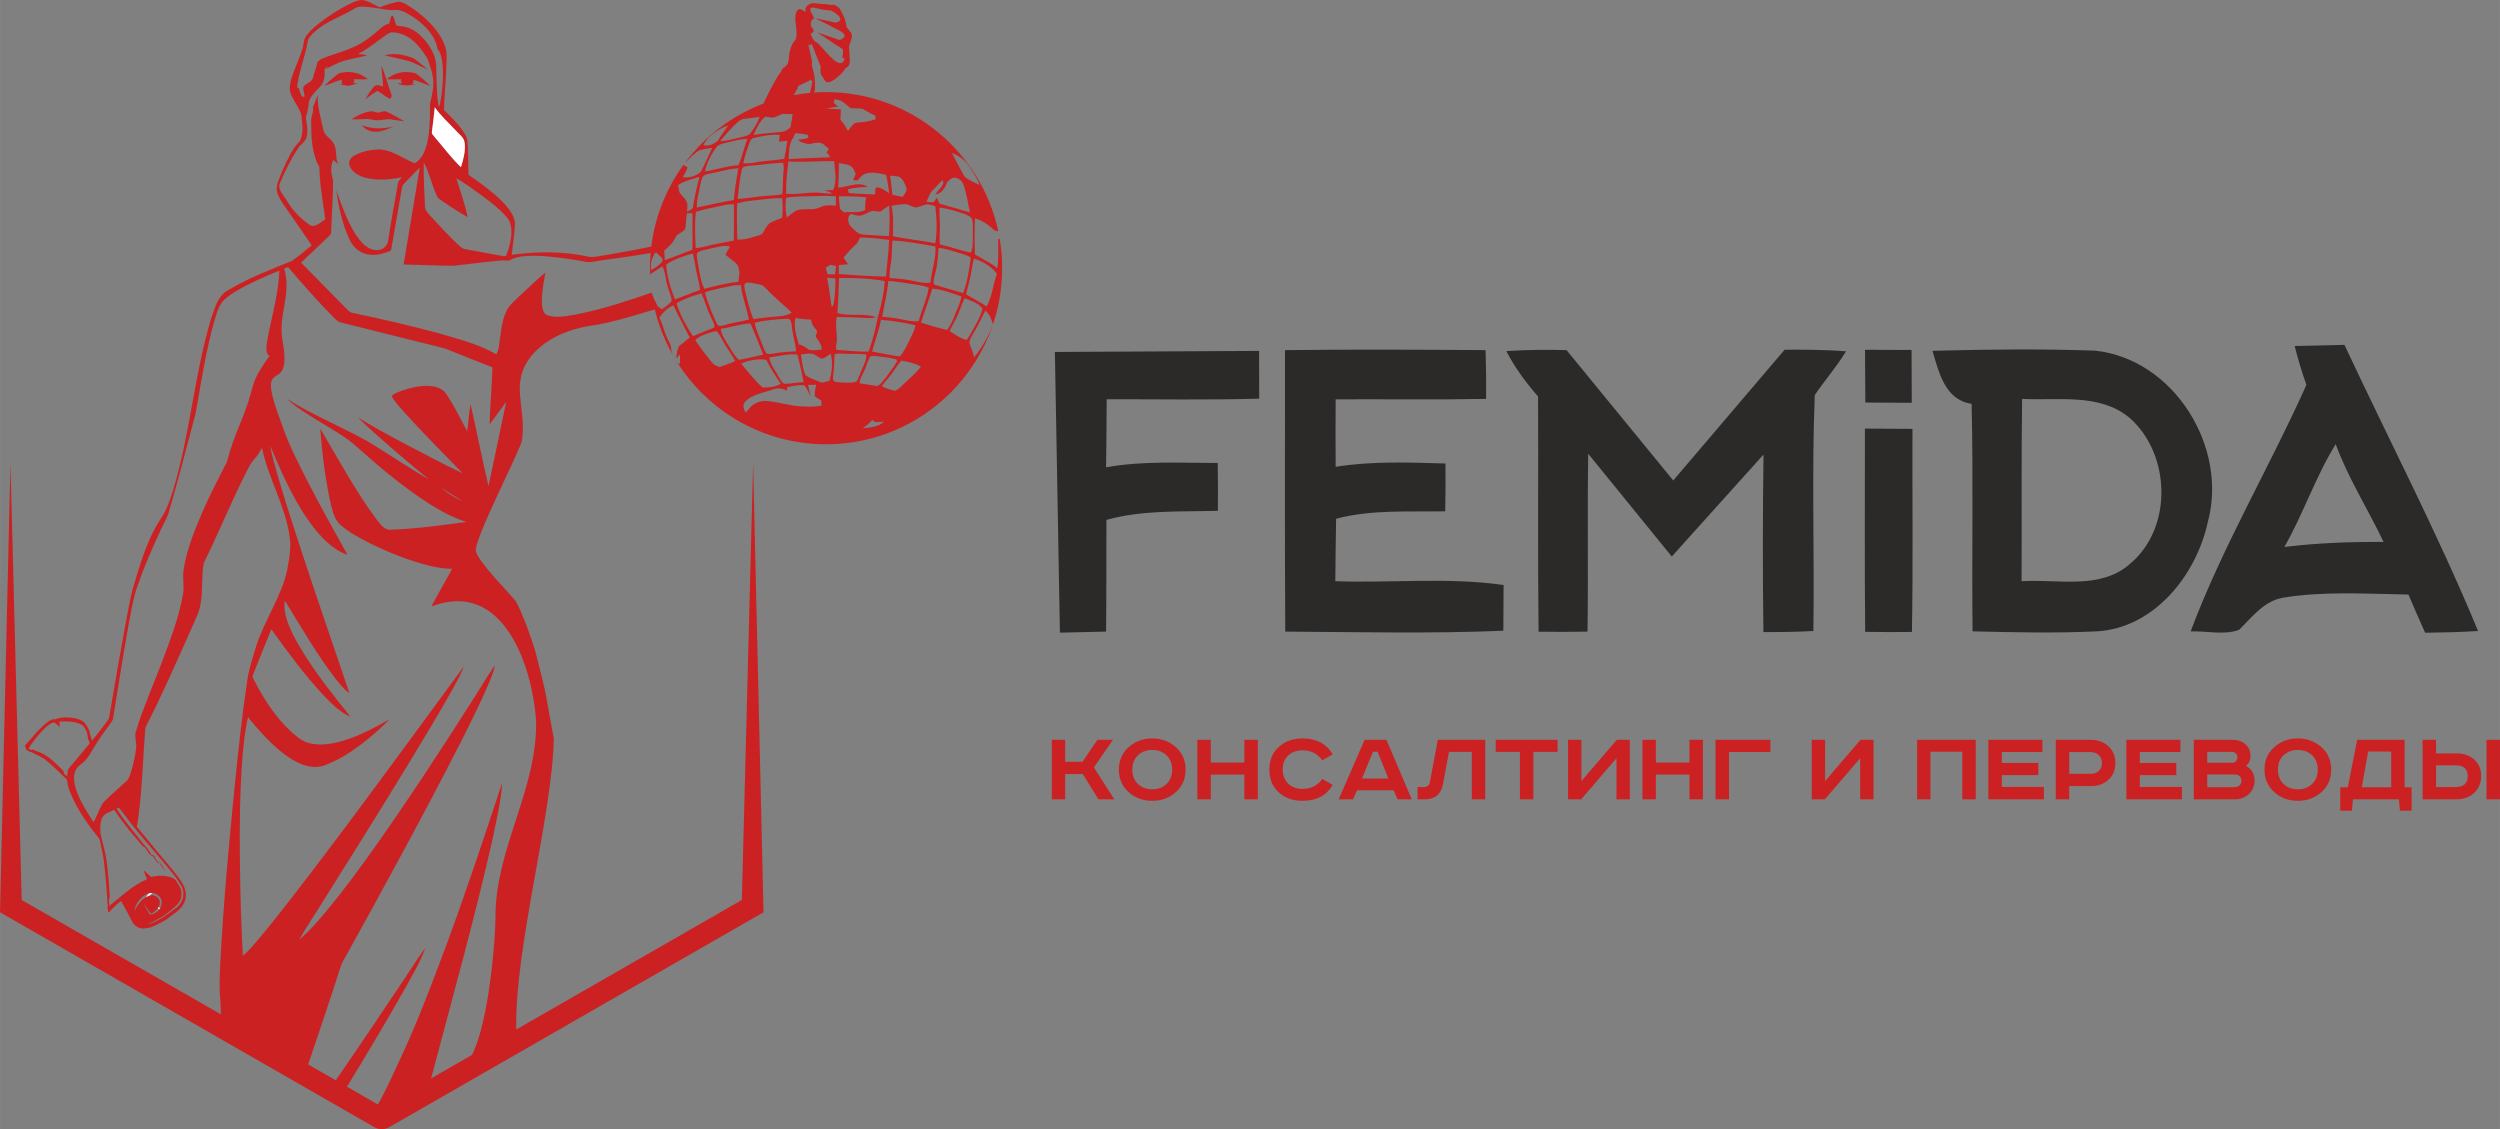
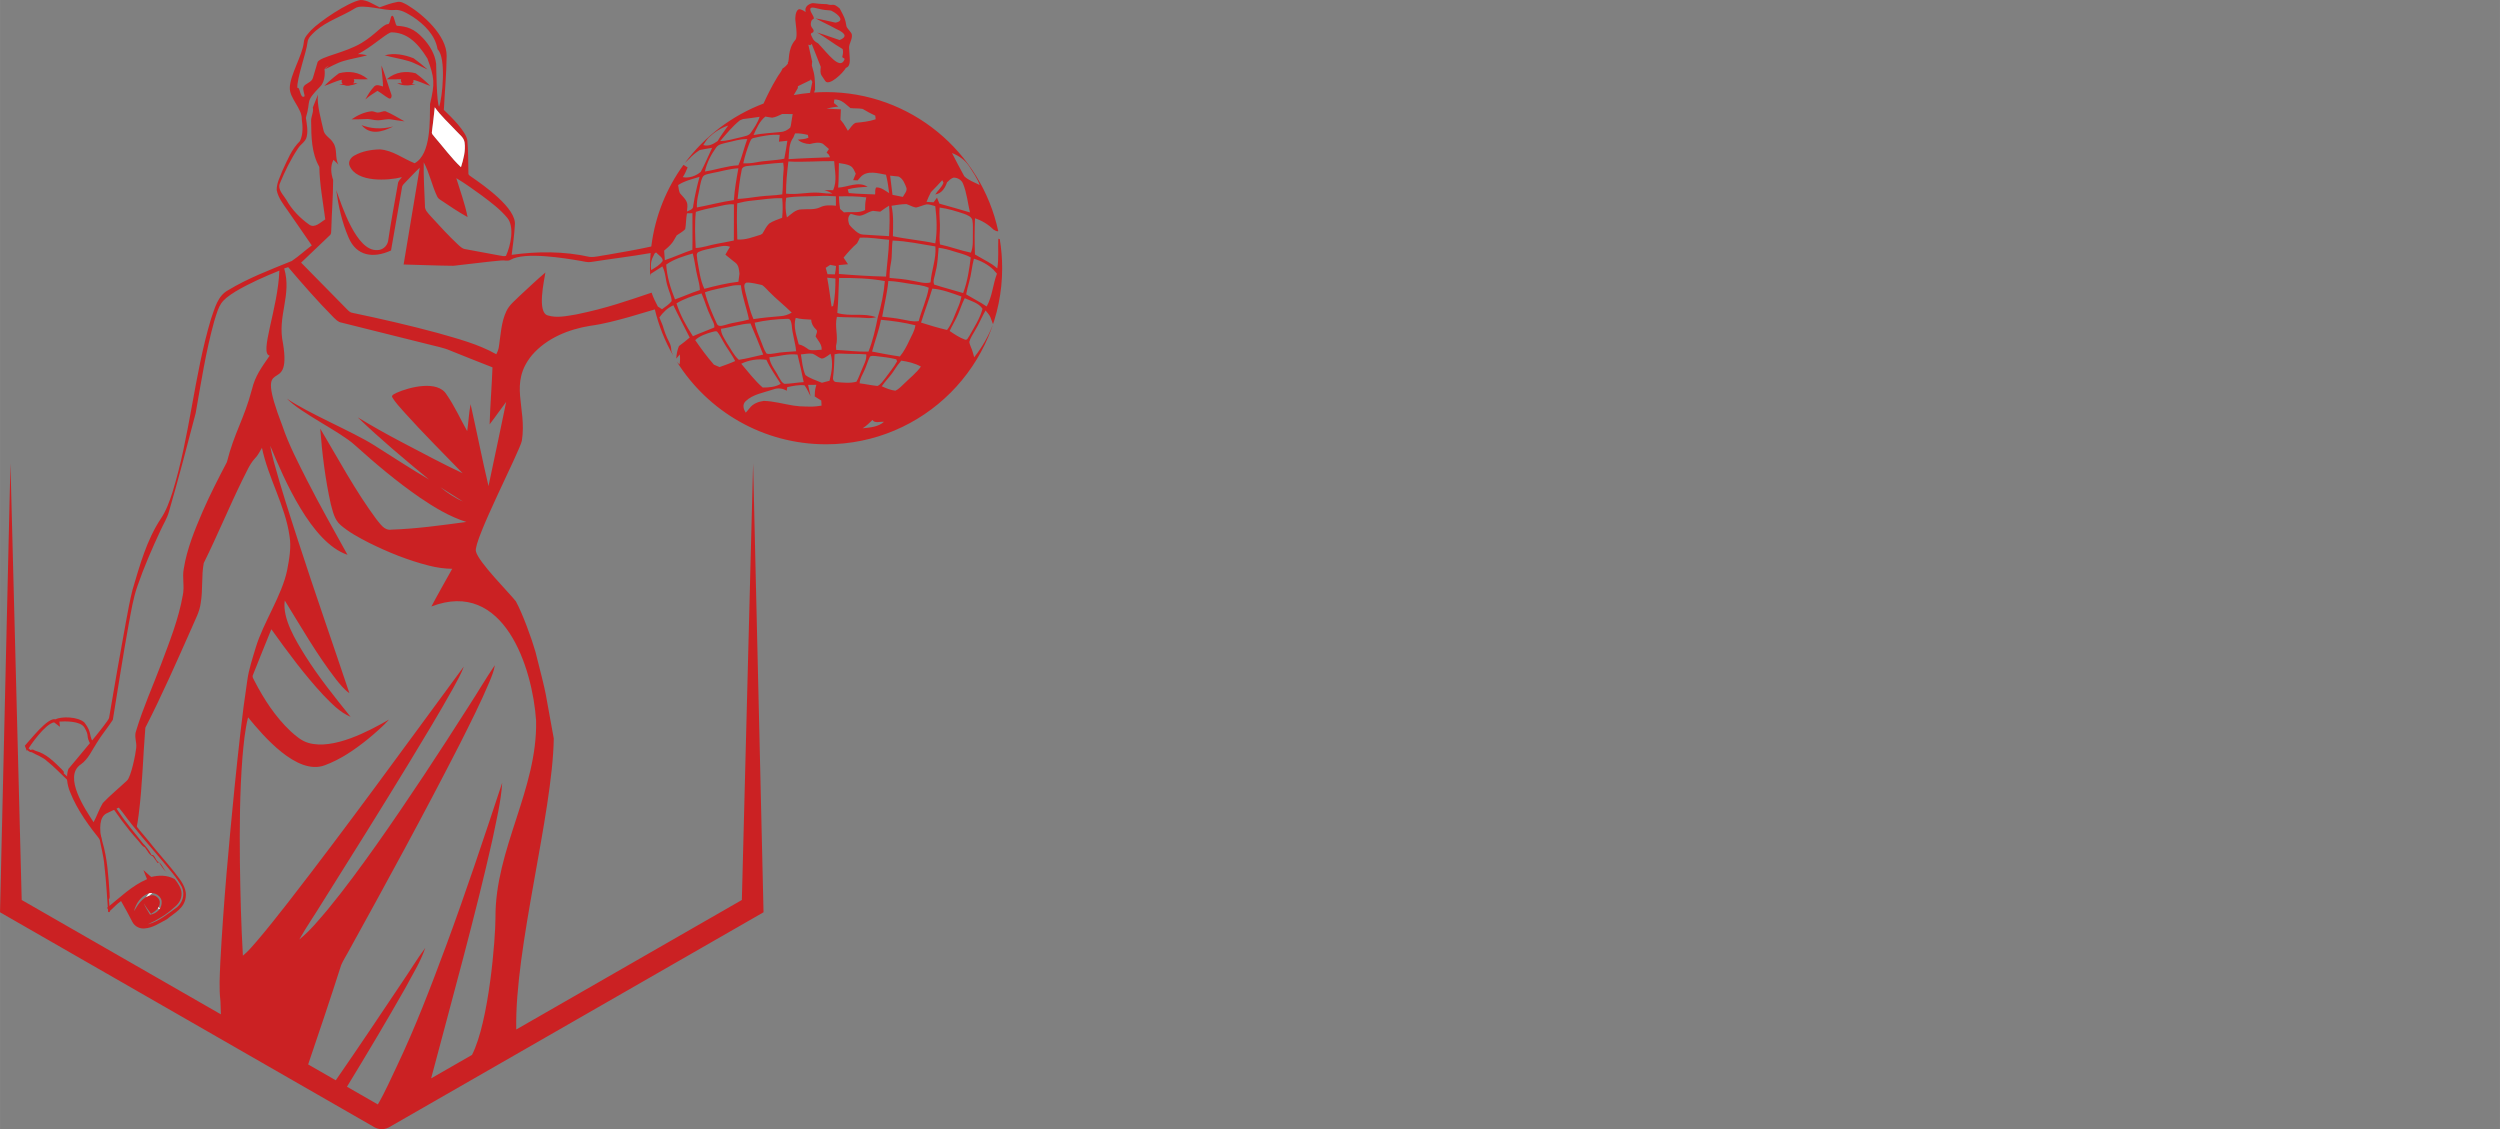
<svg xmlns="http://www.w3.org/2000/svg" xml:space="preserve" width="58.219mm" height="26.296mm" version="1.1" shape-rendering="geometricPrecision" text-rendering="geometricPrecision" image-rendering="optimizeQuality" fill-rule="evenodd" clip-rule="evenodd" viewBox="0 0 1861964 841015">
  <rect x="0" y="0" width="1861964" height="841015" fill="#808080" stroke="none" />
  <g id="Слой_x0020_1">
    <g>
      <path fill="#CB2123" d="M264572 6083c-9742,6089 -20862,9425 -29542,16954 -2485,2415 -5664,4842 -6019,8552 -652,6892 -8120,27079 -7557,33978 2060,-1522 1871,8136 5165,6304 895,-496 -1548,-4999 -556,-7164 1196,-2607 5850,-3147 6921,-6518 1772,-5565 3185,-10951 3572,-12067 2747,-4148 20421,-6751 32683,-14101 10353,-6201 15956,-13931 19624,-14043 1938,-13 1625,-6230 3288,-6221 1644,10 2140,7343 3576,7442 7449,525 12646,2047 19410,9329 4842,5232 8795,11699 9678,18885 141,3115 368,29833 2226,32030 2300,-5898 5581,-36495 -1158,-42722 -1701,-10612 -10030,-18681 -18633,-24367 -4164,-2453 -8667,-5549 -13727,-4909 -6867,745 -23955,-4839 -28950,-1362l0 0zm364548 37777c-3221,9371 -12812,-4353 -19781,-11542 -3918,-2200 -3873,-3368 -5421,-6614 374,-2309 1733,-377 2053,-2693 214,-1538 -2386,-2450 -2079,-5485 425,-4202 2447,-2655 2232,-4177 -237,-1679 -2434,-4084 -2616,-6077 -323,-3473 5280,-464 10919,160 3438,381 3592,192 4794,553 6272,3269 9767,7772 2990,8869 -4938,-1084 -9860,-2306 -14894,-3160 5114,2667 10420,5098 15463,7871 7848,3473 7743,6185 2552,8271 -7122,-2331 -9543,-3419 -16723,-5603 6588,3895 12364,8440 18988,12316 592,2456 192,3601 -329,5987l1852 1324zm-305327 36037c-694,6013 -1241,12044 -2085,18038 -528,1877 1350,3096 2261,4471 6422,7391 12224,15377 19349,22116 1807,-5920 3547,-12118 2690,-18361 -502,-3860 -4030,-6086 -6409,-8792 -5338,-5757 -11264,-11037 -15806,-17472l0 0zm-8216 41014c-192,10743 473,21498 908,32244 -281,3435 2491,5725 4500,8095 6409,7026 12844,14050 19765,20590 1769,1526 3448,3521 5929,3745 8603,1538 17190,3131 25774,4781 1423,211 2917,649 4369,224 3400,-7417 6633,-21607 934,-28391 -5389,-6521 -12297,-11568 -18988,-16640 -6198,-4458 -12371,-8974 -18937,-12876 2952,9620 6467,19106 8424,29005 -7087,-3937 -13800,-8494 -20526,-13014 -972,-620 -1772,-1487 -2229,-2533 -3892,-8178 -5571,-17267 -9924,-25231l0 0zm-140050 96103c-11619,7276 -12096,9579 -16039,22413 -6208,22378 -9716,45370 -13743,68208 -6428,24466 -12780,48968 -19867,73265 -1295,4989 -4183,9326 -6262,13999 -6348,13605 -12374,27393 -17258,41602 -3227,9131 -4657,18748 -6476,28237 -4330,23718 -7935,47583 -11853,71381 -3780,5830 -8328,11178 -11942,17139 -3649,5555 -6268,12076 -11878,16036 -13506,9080 3550,33907 9479,43064 2549,-4647 4135,-9764 6889,-14293 5626,-5901 11993,-11056 17929,-16640 3121,-2680 6537,-20104 6918,-24226 604,-4375 -1743,-8718 -19,-12991 5108,-17024 12476,-33258 18719,-49879 6237,-16647 12882,-33316 15991,-50890 1462,-6620 -550,-13375 774,-20011 2379,-14785 8152,-28749 14018,-42437 5466,-12534 11721,-24693 18063,-36795 5661,-22359 12684,-31707 18614,-54005 2501,-10477 7257,-16525 13263,-25330 -7996,-1359 6227,-35100 7209,-63318 -11123,4529 -22186,9342 -32529,15473l0 0zm152443 145893c5117,4164 10701,7935 16768,10573l-16768 -10573zm225404 -274240c4145,-457 8251,-1075 12371,-1657 -1362,4318 -3943,8146 -6563,11878 -1398,2242 -4417,2479 -6806,3192 -5312,1075 -10497,3006 -15997,2965 4625,-5370 9073,-10928 14696,-15441 572,-240 1727,-713 2300,-937zm-291587 230c4570,-3137 9547,-5463 14913,-6009 1535,-157 3157,956 4705,956 1839,0 3748,-1219 5562,-1033 4852,1948 9745,5056 14344,7589 -3758,-505 -6886,-924 -10621,-1545 -2280,-377 -6838,736 -9172,748 -3790,-10 -5520,-1215 -9294,-918 -3333,265 -7084,144 -10436,211zm7503 4318c6118,7266 14555,5555 23529,1001 -9352,2370 -16941,1449 -23529,-1001zm4724 -34224c-6758,-5709 -14478,-6224 -21543,-4436 -3777,2789 -7445,5952 -10944,9441 4420,-1340 8654,-3787 13164,-4593 -230,464 -333,963 -285,1474 61,633 349,1206 806,1679l-2699 144c1289,301 2610,550 3924,710 851,393 1890,582 2997,477 579,-54 1126,-185 1625,-377 1852,-185 3614,-684 5175,-1641l-3115 195c493,-620 748,-1343 678,-2092 -35,-349 -138,-678 -297,-982 3508,61 7026,237 10516,0zm24741 -3c-86,221 -144,451 -166,691 -83,889 291,1743 979,2427l-3758 -237c2111,1292 4580,1753 7154,1724 640,61 1260,29 1829,-93 1583,-144 3182,-438 4737,-800l-2674 -141c636,-521 1046,-1203 1123,-1976 35,-371 -10,-732 -125,-1084 4324,889 8405,3208 12662,4497 -3499,-3489 -7167,-6652 -10944,-9441 -7065,-1788 -14785,-1273 -21543,4436 3560,240 7148,54 10727,-3zm-12182 -17779c6940,-1976 14587,-525 21476,2204 3595,2591 7065,5386 10353,8344 -4775,-2044 -9256,-4884 -14251,-6329 -5798,-1717 -11753,-2613 -17577,-4218zm-13180 0c-2223,-633 -4519,-915 -6841,-915 1084,-550 2156,-1135 3205,-1765 10426,-6246 19071,-14482 21857,-14443 10592,154 18706,6448 26718,19506 5293,14475 5642,18278 1954,33805 -253,12131 915,37515 -11504,44174 -8498,-3381 -16346,-9671 -25861,-10308 -6531,160 -13269,1324 -19001,4596 -2725,1423 -4912,4679 -3502,7762 5296,12380 28423,11011 38916,8322 -1126,1551 -2846,2869 -2987,4919 -2456,14274 -5271,28496 -7321,42830 -796,3713 -4202,6646 -8063,6569 -15578,1020 -26494,-33402 -30572,-44689 1628,11952 4282,23875 9054,34988 5907,14386 18636,15978 31771,10007l8162 -46803c67,-1762 1513,-2878 2594,-4071 3576,-3556 6892,-7369 10624,-10765 -3931,24031 -7964,48056 -12003,72065 12361,288 24722,860 37083,966 11901,-1244 23750,-2920 35673,-3975 2242,-307 4724,800 6780,-435 10564,-6256 40512,-1260 52220,752 2549,377 5108,1244 7704,838 14811,-2351 29747,-4068 44513,-6668 -317,3716 -489,7481 -489,11280 0,1919 42,3831 125,5731 99,-483 211,-969 349,-1452 2942,-1849 5846,-3758 8776,-5619 2469,4679 2261,10020 3905,14929 947,3643 2939,7126 3006,10925 -1884,2501 -4673,4183 -7193,6041 -1036,-659 -2076,-1321 -3086,-2002 -1765,-3288 -3492,-6758 -4663,-10337 -18588,6227 -33201,11488 -55802,16164 -7081,1135 -14555,2968 -21601,768 -8063,-2293 -2568,-26123 -1692,-31931 -6502,5456 -12620,11360 -18873,17117 -3684,3697 -8085,6972 -10276,11856 -3806,8146 -4126,17296 -5456,26040 -259,2063 -988,4030 -1980,5856 -13634,-7701 -28931,-11600 -43860,-15895 -20859,-5635 -41922,-10465 -63059,-14891 -1769,-154 -3029,-1433 -4196,-2616l-34250 -34813c7074,-6755 14200,-13452 21233,-20245 1532,-1135 1052,-3211 1263,-4848 307,-12169 1353,-24338 1353,-36511 -1634,-4884 -2204,-10225 253,-14974l3684 3499c-2850,-5146 -473,-11562 -3998,-16368 -1967,-3476 -6451,-5130 -7164,-9345 -1548,-7023 -5079,-19276 -4087,-26337l-3803 9531c822,3588 -1593,6927 -1263,10548 128,11405 249,23555 6105,33722 217,13141 2725,26075 4410,39069 -3467,2108 -7788,6899 -11987,3908 -6883,-4896 -12924,-11133 -17059,-18527 -2188,-3707 -6659,-7561 -4714,-12275 3748,-9006 8024,-17865 13487,-25976 1877,-3125 5731,-4928 6454,-8725 1075,-4647 77,-9400 -624,-14031 4190,-13973 -1171,-11143 10823,-23475 4091,-4068 3278,-12678 2946,-12502l3 -3c4772,-2044 9252,-4884 14248,-6329 5798,-1717 11753,-2613 17577,-4218zm-28547 7698c-1113,934 -2207,1884 -3278,2846 413,-1071 1580,-1980 3278,-2846zm36562 773686l-23005 -13205c14952,-24517 29120,-48219 43489,-73533 5175,-9815 11283,-19308 14824,-29859 -6131,8229 -11405,17091 -17219,25557 -16359,24428 -32683,48894 -49435,73044l-20565 -11808c8562,-25202 16237,-47896 24581,-73975 1366,-3269 3349,-6233 5005,-9352 28509,-51610 56813,-103357 83652,-155868 7564,-15054 15182,-30089 21732,-45606 1647,-4078 3438,-8178 4062,-12553 -6678,9819 -12652,20123 -19144,30082 -22240,34931 -44957,69583 -68819,103427 -11664,16442 -23555,32734 -36360,48306 -6684,7855 -13247,15988 -21316,22480 5463,-9633 11776,-18761 17558,-28205 21700,-34474 43297,-69017 64489,-103817 11059,-18230 22116,-36460 32513,-55070 2837,-5319 5993,-10519 8008,-16225 -43528,59071 -86492,118583 -131533,176522 -7468,9495 -14920,19010 -22787,28189 -3230,3710 -6387,7551 -10244,10650 -1324,-22966 -1909,-45974 -2220,-68976 -272,-26267 -147,-52569 1887,-78762 908,-9978 1769,-20021 4183,-29763 11242,13740 36322,43358 56992,35753 11955,-4375 22557,-11737 32411,-19679 5434,-4545 10871,-9153 15601,-14434 -15361,8859 -41577,22704 -59912,17449 -5232,-1439 -9403,-5136 -13343,-8670 -11309,-10615 -19858,-23795 -26955,-37483 -611,-1484 -2034,-3022 -1081,-4679 4541,-11296 8968,-22634 13628,-33869 12099,16890 24447,33696 38622,48936 6061,6214 12230,12863 20392,16288 -11792,-14680 -23648,-29388 -33700,-45354 -6809,-10967 -17347,-27764 -15300,-41238 12300,19854 23875,40278 38235,58777 2997,3675 5952,7497 9892,10231 -12607,-37726 -25842,-75251 -38072,-113098 -6384,-19743 -12860,-39463 -18265,-59490 -1020,-3857 -2002,-7727 -2591,-11667 10065,24444 30482,72094 57510,81180 -10122,-18297 -20433,-36488 -29935,-55115 -6726,-13369 -13759,-26683 -18553,-40896 -22519,-58569 7509,-18684 432,-61566 -4407,-20446 6755,-35682 911,-55703l2968 -975c10794,12675 21754,25221 33453,37061 1797,1701 3540,3780 6128,4222l64223 16039c5715,1561 11632,2498 17091,4877 10420,4135 20792,8418 31269,12428 -493,14152 -1730,28272 -2133,42434 4260,-5443 8111,-11203 12323,-16688 -4311,20904 -8702,41801 -13161,62672 -4769,-20229 -8747,-40643 -13333,-60923 -1321,6588 -1522,13346 -2543,19992 -5117,-9077 -9377,-18655 -15332,-27236 -6719,-11085 -27984,-5437 -37269,-1298 -1174,816 -3355,1228 -3397,2936 2392,4321 5965,7845 9166,11581 13999,15585 28873,30351 43435,45395 -15156,-7087 -29887,-15092 -44730,-22826 -11322,-5945 -22503,-12169 -33421,-18825 16941,16292 35011,31413 53141,46345 -13880,-8136 -27326,-17024 -40950,-25586 -15479,-9835 -49847,-24166 -64866,-34681 9988,10602 39786,24706 50506,34566 15441,13883 31336,27322 48453,39111 10794,7340 22116,14222 34633,18166 -18534,2491 -37131,5117 -55838,5734 -5331,809 -8283,-4369 -11229,-7832 -15745,-21303 -28243,-44733 -41749,-67447 1433,18818 3736,37646 7829,56074 1538,5571 2702,11885 7359,15809 6195,5341 13468,9236 20702,12959 14450,7231 29551,13333 45239,17286 5622,1404 11376,2274 17178,2316 -5181,9355 -10532,18614 -15508,28074 54091,-20849 75350,45632 77988,85069 1036,51315 -30636,95499 -30268,146830 13,14837 -4701,77099 -17481,102077l-30441 17478c14683,-55387 33562,-123544 45600,-177558 2850,-14111 6435,-28199 7330,-42607 -13557,40940 -27137,81897 -42136,122338 -11139,29967 -22567,59874 -36316,88766 -4033,8421 -8862,19464 -14171,28490zm-116901 -67114l-148359 -85175 -8379 -325127 -7768 334280 277259 159175c4538,3070 9249,3275 14146,0l277259 -159175 -7768 -334280 -8379 325127 -168018 96461c-1350,-60507 27076,-160563 27933,-216756 -7250,-38650 -3908,-26449 -13644,-64569 -2750,-9684 -9697,-28730 -14593,-37598 -4906,-6310 -28016,-29264 -29763,-37262 -1992,-7848 32699,-74570 34240,-82296 3921,-25061 -9953,-42469 7513,-63753 10925,-12687 27294,-19292 43505,-21889 9882,-1318 19509,-3953 29104,-6608 6323,-1794 12623,-3659 18905,-5590 2923,12185 7548,23708 13608,34304 -515,-1161 -947,-2363 -1321,-3566 -58,-2264 -499,-4519 -1644,-6521 -2092,-3883 -3556,-8015 -4781,-12195 -822,-2034 -1698,-4043 -2466,-6086 2722,-3697 6013,-7106 10442,-8997 3857,8101 8095,16001 12140,24015 -2587,2181 -5203,4350 -7986,6323 -1266,2981 -1839,6166 -2040,9368 902,-1033 1807,-2056 2671,-3121 240,2501 291,5031 -201,7509 -752,-643 -1430,-1343 -2031,-2085 23197,36949 64297,61518 111147,61518 72436,0 131159,-58722 131159,-131159 0,-7381 -617,-14619 -1794,-21668l-1065 -256c-361,7356 454,14750 -780,22068 -1225,-1059 -2501,-2060 -3838,-2990 -4151,-2623 -8590,-4823 -12786,-7381 -342,-8977 -320,-17961 22,-26939 5223,1705 9892,4564 13672,8344 1068,601 2453,1609 3656,1244 -12671,-59192 -65269,-103580 -128245,-103580 -2997,0 -5965,109 -8910,307l713 -2232c10,-38 201,-7938 -972,-12675 -413,-1673 -895,-3441 -1430,-5235l240 -2875 -2846 -12607 1497 429 931 -911 214 192 6623 16826c-256,2562 -531,4740 688,6556l2658 3979c2715,4062 13103,-5722 15377,-9796 4282,-1465 2632,-7426 2367,-15041 -106,-3045 2661,-6486 2040,-9822 -342,-1839 -3739,-4484 -4030,-6268 -911,-5495 -1324,-6201 -4980,-13093 -5527,-4743 -4292,-1532 -9623,-3230 -10951,-281 -9607,-1551 -12873,26 -2760,1330 -3508,3528 -2840,5859 -1852,-1286 -3678,-2178 -4941,-2127 -1650,425 -2738,3093 -2824,6822 -80,2798 2181,13621 26,16058 -6064,6857 -4260,16420 -5552,16643l77 876c-1071,1522 -2389,2830 -4027,3774 -998,2613 -3041,4695 -4356,7161 -3668,6118 -6883,12457 -9815,18924 -23555,8949 -43860,24489 -58671,44366 1196,-1116 2389,-2232 3528,-3393 2188,-2482 4836,-4525 7641,-6345 3041,-659 6128,-1158 9201,-1621 -2766,5965 -5335,12044 -8427,17859 -3460,3006 -8638,4938 -13407,3953 1519,-2248 2546,-4749 3592,-7218l-3086 -1922c-12706,17501 -21198,38267 -23967,60801 -11082,2443 -22301,4353 -33460,6300 -4145,480 -8277,1845 -12479,1449 -19026,-4266 -38807,-4222 -58054,-1538 969,-7410 1951,-14814 2379,-22272 1302,-12406 -23286,-29539 -32168,-35670 -828,-700 -2015,-1145 -2421,-2210 -214,-8229 -42,-16480 -771,-24687 -521,-6857 -12742,-18508 -17539,-23091 665,-13439 1964,-26849 2079,-40307 170,-14916 -17456,-30796 -29244,-37835 -2280,-1193 -4733,-2827 -7439,-2280 -4548,825 -8917,2411 -13237,4014 -4733,-2204 -9272,-5654 -14424,-5450 -9246,1749 -30252,15905 -36636,22519 -2290,2639 -5229,5312 -5405,9054 -876,9275 -10314,24425 -10413,33725 -381,7727 9256,15674 8897,23401 780,5418 1087,11402 -1398,16432 -6163,5945 -9310,14127 -12889,21732 -1810,4737 -4493,9470 -4378,14661 1052,5696 4775,10378 8015,15019 6022,8754 12150,17440 18108,26241 -5037,3774 -9662,8091 -14884,11578 -16087,6576 -32519,12729 -47426,21780 -7823,4199 -9937,13516 -12691,21227 -12758,42456 -15630,87199 -28851,129550 -2213,6723 -4573,13522 -8600,19420 -10583,16010 -15649,34761 -21067,52953 -2050,7967 -3387,16087 -4954,24156 -4353,23705 -8485,47458 -12499,71215 -336,2792 -28573,35903 -30303,38033 -1868,5603 -972,11715 1251,17158 5443,13835 14427,25736 23648,37282 -2072,-10506 -1698,-18393 3256,-21201l1247 -595 9006 -4292 12204 16420c774,-3582 1266,-7231 1759,-10893 2773,-21428 3195,-43077 4944,-64585 12499,-24406 23552,-49623 34691,-74704 2491,-5961 5792,-11725 6563,-18246 1695,-9809 419,-19893 2242,-29654 10167,-20549 18901,-41791 29005,-62388 2779,-5175 4868,-10877 8865,-15294 2379,-2319 3793,-5360 5495,-8165 4589,22247 17219,42923 20488,65413 1478,8581 -131,17261 -1730,25707 -3924,18943 -17753,38980 -23344,57469 -2408,8133 -5197,16183 -6342,24620 -3969,26030 -6643,52240 -9364,78427 -4356,43809 -8392,87657 -10730,131632 -377,9598 -1049,19253 106,28832 150,3275 256,6553 329,9831zm477998 -436502c2709,-1753 5066,-3934 7289,-6195 1698,2786 5782,1033 8558,1401 -4260,3803 -10298,4234 -15847,4794zm95083 -82843c720,1765 1330,3572 1992,5360 -3333,8801 -8050,17123 -14031,24591 -496,-1849 -972,-3697 -1612,-5504 -700,-1951 -1717,-3835 -2024,-5885 774,-3048 2648,-5693 4196,-8411 3006,-4845 5034,-10132 7900,-15038 1279,1561 2722,3061 3579,4887zm-121535 -29312c2053,201 4100,413 6160,598 -22,6847 -163,13756 -1749,20472l-1107 473c-1110,-7177 -1903,-14408 -3304,-21543zm123825 -5958c908,956 1765,1961 2626,2984 -3064,8012 -3374,16791 -7660,24422 -1231,-854 -2488,-1647 -3764,-2427 -3812,-2248 -7647,-4446 -11501,-6595 595,-3045 1302,-6073 2178,-9051 1711,-5741 2063,-11741 3595,-17513 5453,1606 10487,4375 14526,8181zm-124890 -1388c1100,-752 2204,-1497 3326,-2229 1442,278 2894,556 4350,848 -144,2095 -419,4180 -828,6259 -1839,-51 -3678,-93 -5530,-125 -425,-1580 -870,-3169 -1318,-4753zm-20114 56992c-1590,-6403 -4218,-13113 -2248,-19704 3758,998 7689,1065 11568,1311 38,2789 1394,5226 3467,7177 1861,1449 22,3604 -208,5351 1839,3137 4845,6032 4471,9889 -3153,58 -6486,886 -9537,-96 -2306,-1653 -4605,-3358 -7513,-3927zm-108429 -65416c716,-991 806,-2936 2421,-2917 1522,2015 4916,3524 4685,6230 -2060,3019 -5443,4887 -8571,6799 -518,-3444 -198,-6975 1465,-10113zm25205 -32168c1353,-29 2709,-58 4062,-99 -128,9089 192,18169 -38,27246 -6940,2322 -13538,5453 -20517,7727 -195,-2367 -371,-4721 -505,-7087 2204,-1881 4442,-3771 6160,-6073 1222,-1669 2082,-3553 3192,-5287 2127,-1522 4551,-2738 6336,-4641 716,-3892 505,-7887 1311,-11785zm113159 -12639c6812,-144 13631,-96 20382,768 -112,537 -329,1618 -432,2156 -470,2399 -403,4845 -454,7273 -4829,2562 -10484,1075 -15726,1753 -937,-899 -1906,-1753 -2910,-2581 -537,-3096 -758,-6240 -860,-9368zm-39277 1052c7964,-1407 16081,-886 24124,-1302 4298,-224 8603,-112 12889,221 0,2331 10,4666 32,6991 -3943,-323 -8117,-684 -11731,1164 -4353,2079 -9300,1209 -13970,1583 -4462,61 -7577,3572 -10807,5990 -1132,-4813 -1321,-9771 -537,-14648zm-80467 -9460c4756,-3141 10497,-4452 15949,-6125 -1954,7177 -3649,14421 -4746,21764 51,2520 -2699,3157 -4641,4049 131,-2354 793,-4836 -201,-7097 -1020,-2623 -3400,-4433 -5095,-6652 -832,-1877 -895,-3956 -1266,-5939zm157896 -7004c2069,198 4151,374 6221,633 3339,1516 4551,5079 5795,8085 1017,2642 -1430,4887 -2546,7106 -2575,-537 -5156,-1046 -7730,-1561 -640,-4753 -1235,-9502 -1740,-14264zm-48945 10941c2117,473 4142,1238 5926,2427 -3041,0 -6067,-249 -9089,-588l-966 -102c-8162,-537 -16269,1701 -24466,720 -54,-8028 816,-16001 1740,-23961 11366,662 22736,-445 34103,-256 435,7164 2370,14821 -822,21665 -2140,-176 -4286,-122 -6425,96zm41583 15882c2127,-1577 4298,-3118 6588,-4503 630,7564 374,15163 -51,22726 -6480,-480 -12988,-620 -19468,-1177 -2104,-106 -3822,-1324 -5354,-2552 -1772,-1564 -3601,-3131 -4900,-5072 -851,-2696 -1282,-5754 1231,-7797 2181,556 4337,1372 6633,1404 2399,-205 4436,-1551 6563,-2511 1036,-496 2117,-880 3249,-1145 1839,154 3668,403 5507,627zm-63459 -58310c3240,-179 6432,400 9550,1132 112,515 320,1561 422,2088 -2459,1126 -5235,1158 -7900,1455 2335,2159 5683,3137 8888,3256 3173,-726 6499,-1682 9659,-272 1621,1241 3086,2664 4631,3988 -598,880 -1193,1756 -1775,2632 409,384 1225,1135 1628,1519 246,496 720,1490 950,1983 -10301,445 -20609,704 -30888,1407 441,-5539 58,-11517 3643,-16266 134,-355 400,-1046 534,-1394 163,-384 493,-1151 659,-1529zm-5814 188989c4218,-851 8514,-1849 12850,-1375 1919,2469 2987,5411 4497,8107 -550,-2821 -1190,-5616 -1807,-8418 2028,-32 4068,-51 6115,-42 -118,435 -342,1292 -451,1727 -649,2261 -707,4615 -748,6940 1631,1033 3237,2072 4890,3067 67,1251 128,2507 198,3767 -2578,393 -5191,745 -7813,732 -1266,-19 -2530,-48 -3796,-61 -3185,26 -6358,-265 -9499,-732 -7311,-1187 -14491,-3265 -21953,-3470 -4011,560 -8152,2136 -10509,5402 -959,1116 -1893,2242 -2850,3368 -1733,-2575 -2725,-6025 -179,-8482 5395,-5258 13448,-6403 20478,-8760 3416,-1414 7119,-947 10177,934 134,-899 269,-1807 400,-2706zm38474 -166899c2974,556 6192,710 8801,2309 2092,1263 2734,3662 3748,5635 -630,1599 -1279,3189 -1919,4778 1100,70 2216,147 3317,221 841,-963 1676,-1909 2511,-2872 4893,-4826 12591,-2459 18626,-1353 1113,4503 1829,9089 2347,13685 -2939,-1778 -5824,-4318 -9550,-4276 -1266,1423 -662,3512 -902,5235 -6544,-297 -13113,-361 -19631,-1030 -192,-684 -585,-2037 -774,-2722 4813,-1343 9828,-1692 14817,-1890 -6684,-4430 -14728,211 -21943,592 528,-6093 320,-12211 550,-18313zm-96967 -19013c4116,-3892 8942,-7170 14529,-8923 -2712,3806 -5533,7557 -7912,11565 -3061,2162 -6703,4228 -10660,2965 1235,-1945 2488,-3883 4043,-5606zm77537 161049c2312,972 4129,2795 6553,3582 1621,86 2885,-1135 4209,-1836 397,-291 1190,-857 1586,-1148l857 -649c2060,6579 927,13615 -761,20158 -1903,486 -3799,982 -5683,1500 -2114,-918 -4282,-1753 -6441,-2581 -2031,-908 -4135,-1778 -5840,-3182 -2149,-4855 -2530,-10196 -3361,-15348 2930,-281 5929,-979 8881,-496zm-49473 -52994c3988,-176 7877,1065 11744,1839 1884,1321 3361,3067 4938,4689 5395,5558 11574,10378 17072,15825 -2536,1506 -5376,2488 -8383,2642 -6723,525 -13432,1187 -20085,2200 -3006,-6649 -4282,-13832 -6233,-20779 -230,-2066 -1673,-5210 947,-6416zm84503 -33434c7302,-403 14513,950 21764,1558 -217,9163 -1596,18252 -2268,27396 -11718,-243 -23430,-991 -35110,-1954 -10,-2210 -32,-4407 -74,-6611 2290,-185 4573,-390 6863,-620 -221,-320 -640,-950 -860,-1270 -806,-1228 -1621,-2456 -2434,-3675 3115,-3739 6313,-7442 10055,-10650 784,-1346 1423,-2757 2063,-4174zm-80339 -27626c7503,-662 14952,-2111 22515,-1778 451,4845 477,9716 -51,14552 -3272,1343 -6790,2335 -9684,4330 -2226,2133 -3393,4967 -5005,7497 -329,195 -975,588 -1305,796 -5674,1673 -11306,4100 -17405,3544 -278,-8977 -464,-17961 -45,-26939 3601,-908 7260,-1685 10979,-2002zm1225 -46624c6342,-1510 12863,-2770 19439,-2344 -195,1682 -403,3374 -595,5069 2085,-237 4180,-467 6272,-681 -608,4484 -1465,8926 -2277,13375 -7052,1458 -14334,1321 -21386,2770 -3006,608 -6093,768 -9156,649 1094,-5197 2738,-10276 4641,-15255 675,-1372 1167,-3326 3064,-3582zm21313 -17913c2591,64 5178,0 7768,83 -477,2894 -902,5786 -1401,8677 -118,371 -377,1110 -496,1478 -1961,1756 -4385,3070 -7148,3205 -6710,649 -13461,1030 -20104,2239 2236,-4884 4375,-10225 8801,-13749 1705,211 3371,697 5101,832 2674,-355 5053,-1708 7477,-2763zm38788 -10768c5207,-352 8440,3572 12006,6393 3019,371 6105,29 9099,617 3032,1839 6157,3521 9387,5008 96,899 198,1810 297,2709 -4785,1621 -9815,2165 -14840,2613 -2658,1084 -3876,4049 -5850,5949 -1145,-1884 -2136,-3851 -3451,-5642 -678,-886 -1385,-1765 -2098,-2632 173,-2571 291,-5133 342,-7704 -3572,-134 -7142,-269 -10688,-588 2878,-668 5808,-1116 8734,-1487 -1081,-870 -2159,-1733 -3253,-2594 80,-662 237,-1980 313,-2642zm44653 201516c1532,-2479 3304,-4813 5213,-7046 5066,745 10193,1967 14629,4442 -3428,4794 -8207,8459 -12393,12623 -2079,1890 -3953,4119 -6608,5351 -3601,-425 -6940,-1849 -10177,-3320 2882,-4180 6703,-7714 9336,-12051zm-113997 -4730c5792,-2776 12339,-3809 18758,-2914 2843,6323 6940,12003 10631,17900 -3876,2408 -8853,2770 -13404,2738 -6048,-5267 -10810,-11712 -15985,-17724zm95847 -5184c1068,-1084 2840,-509 4209,-537 5165,640 10385,1126 15422,2415 154,371 461,1103 617,1481 -2424,4458 -5818,8383 -8779,12537 -1717,2088 -3211,4599 -5786,5859 -4484,-416 -8869,-1458 -13340,-1964 32,-3329 2037,-6166 3326,-9140 1717,-3451 2568,-7222 4330,-10650zm-74899 413c6985,-662 13893,-2942 20967,-2034 1705,6796 3249,13640 4612,20523 -4759,195 -9448,1196 -14206,1279 -2411,-857 -3217,-3604 -4561,-5491 -2328,-4727 -6294,-8926 -6812,-14277zm48571 -2274c1564,-326 3163,-627 4778,-502 6268,377 12563,70 18828,576 461,4119 -1884,7746 -3349,11456 -1302,2981 -2271,6102 -3966,8913 -4791,1279 -10004,691 -14913,253 -2252,13 -2866,-2360 -2440,-4036 742,-5533 809,-11101 1062,-16659zm-91427 -16544c1273,-195 2715,-969 3963,-320 1839,2168 3029,4743 4430,7177 2677,5092 6464,9585 9000,14750 -3767,1724 -7714,3057 -11622,4471 -1410,-576 -2830,-1135 -4199,-1797 -5088,-5782 -9614,-11977 -13935,-18281 3339,-3173 7922,-4689 12364,-6000zm6806 -2427c7388,-1043 14485,-3688 21997,-3966 3272,7673 6470,15390 9476,23168 -6041,1270 -12032,3048 -18143,3892 -3899,-3428 -6003,-8264 -8859,-12447 -1884,-3374 -4426,-6700 -4471,-10647zm119169 -6710c8622,761 17267,1999 25650,4087 -493,4180 -2917,7778 -4612,11587 -1897,4081 -4020,8111 -6934,11641 -6947,-959 -13823,-2312 -20702,-3636 2088,-7922 5140,-15617 6598,-23680zm-94024 2149c7967,-1801 16151,-2677 24338,-2875 2738,-221 2930,3003 3259,4823 416,6560 2677,12831 3281,19346 -5408,454 -10861,525 -16180,1599 -1964,166 -4196,934 -6013,-51 -1778,-2754 -2744,-5878 -3943,-8859 -1701,-4628 -3979,-9112 -4743,-13983zm151323 -5923c1807,-4071 3019,-8354 5127,-12300 4621,2015 10503,3617 13225,7852 -1858,7289 -6246,13756 -9879,20366 -848,950 -1378,3224 -3121,2645 -4196,-1490 -7848,-4027 -11478,-6444 1897,-4116 4330,-7973 6128,-12118zm-209569 -8459c5706,-3438 12137,-5661 18639,-7407 2443,5488 3931,11312 6585,16733 924,2830 3371,5706 2917,8648 -5251,2268 -10692,4129 -15905,6496 -5034,-7660 -9537,-15793 -12236,-24470zm190527 -10986c7564,576 14648,3425 21700,5875 -553,2840 -1436,5629 -2635,8293 -2491,5619 -4186,11651 -8098,16628 -6540,-1494 -12975,-3460 -19356,-5482 2661,-8469 5818,-16803 8389,-25314zm-150223 -1916c2491,-627 5079,-710 7647,-614 979,8725 4327,16957 6025,25528 -5619,1695 -11568,2098 -17162,3924 -2248,525 -5709,2037 -6831,-899 -3435,-7538 -6828,-15246 -8792,-23267 6169,-2232 12726,-3153 19113,-4673zm117480 -3767c5399,147 10688,1270 16007,2053 4737,787 9684,982 14088,2978 -1375,8549 -5287,16480 -7490,24850 -4292,732 -8510,-608 -12700,-1311 -4781,-975 -9652,-1430 -14497,-1967 1542,-8872 3771,-17638 4593,-26603zm-36712 -2245c11389,-77 22890,230 34093,2328 -729,9172 -2664,18233 -5267,27079 -1740,8603 -3624,17232 -6927,25442 -8031,237 -16013,-844 -24025,-1282 -32,-720 -99,-2168 -134,-2882 1919,-7164 -1219,-14491 662,-21700 7372,496 14782,205 22141,838 2379,224 4759,-96 7071,-579 -9262,-3492 -19528,-259 -28902,-3163 800,-8674 857,-17382 1289,-26081zm-128728 -9966c5795,-4148 12898,-6246 19771,-8261 1554,5680 2050,11568 3505,17270 835,3272 1695,6569 1785,9959 -6313,2002 -12259,4807 -18521,6947 -3355,-8306 -6025,-17011 -6540,-25915zm202907 -12505c3809,464 7522,1414 11146,2613 4289,1436 8894,2252 12770,4618 -1126,8942 -2447,17952 -5683,26481 -7164,-2191 -14469,-4007 -21572,-6323 -1257,-3035 736,-6556 1091,-9726 1574,-5789 1663,-11766 2248,-17664zm-167545 19c3959,-796 8171,-2303 12156,-764 -1219,1913 -2367,3873 -3435,5869 2434,2162 5146,4017 7625,6125 2431,2015 2543,5315 2850,8130 -208,1970 -505,3943 -790,5907 -8629,1020 -17034,3067 -25381,5267 -3185,-6748 -3854,-14203 -5245,-21383 102,-1989 -1388,-4986 1071,-6131 3489,-1590 7410,-2098 11149,-3019zm133266 -5392c10759,291 21268,2738 31854,4353 771,9067 -2946,17792 -3614,26798 -4318,1171 -8667,-461 -12908,-1132 -5795,-1212 -11709,-1778 -17616,-2223 -80,-3761 297,-7506 1027,-11197 1078,-5482 393,-11095 1257,-16599zm35036 -24613c6221,816 12208,2706 18121,4650 2434,963 5498,1992 6227,4689 640,3349 304,6787 371,10177 -109,4708 419,9604 -1452,14095 -7800,-1580 -15217,-4471 -23014,-6112 -595,-3665 -281,-7385 -86,-11072 320,-5475 -739,-10951 -166,-16426zm-35855 -1318c3646,-643 7327,-1158 11040,-1263 409,154 1228,467 1650,614 1807,732 3579,1650 5552,1967 2699,-525 5156,-1823 7861,-2351 2229,-93 4343,784 6470,1298 1148,9198 1551,18559 19,27744 -10439,-2274 -21137,-3089 -31566,-5328 128,-7573 604,-15195 -1027,-22682zm-130519 793c4337,-816 8645,-2325 13138,-1820 -112,8968 86,17932 -54,26897 -4276,911 -8584,1705 -12876,2488 -5213,911 -10183,2914 -15534,3089 -451,-8955 -825,-17980 112,-26907 4964,-1599 10074,-2734 15214,-3748zm176605 -21751c3109,-134 6284,1858 7244,4669 2760,6815 3435,14149 5082,21233 -7529,-2331 -15176,-4330 -22742,-6524 -608,-1490 -1212,-2968 -1807,-4455 -835,1151 -1682,2309 -2523,3454 -1762,-106 -3515,-217 -5274,-323 998,-2447 2015,-4887 3269,-7218 2862,-2936 5741,-5859 8450,-8936 221,467 684,1385 905,1849 -1107,3377 -4231,5763 -6105,8769 4938,-742 7349,-5008 8782,-9025 1372,-1366 2808,-2821 4721,-3492zm-180322 -3265c6729,-1196 13298,-3336 20181,-3697 -1423,7861 -2830,15719 -3358,23692 -9310,1270 -18335,3803 -27540,5485 -176,-3470 374,-6921 1187,-10295 982,-3985 1212,-8171 2923,-11981 1033,-2479 4282,-2543 6608,-3205zm27981 -5523c8549,-588 17021,-1983 25589,-2325 358,2108 483,4247 217,6374 -640,5722 -272,11488 -924,17194 -5651,950 -11424,838 -17094,1593 -5376,675 -10733,1590 -16164,1820 774,-7170 1532,-14360 3013,-21434 150,-2581 3160,-3096 5363,-3221zm151307 -9515c5124,1954 9735,5229 12668,9687 2898,4567 6157,9019 7935,14123 -3905,-2037 -8408,-3492 -11491,-6582 -3163,-5680 -6137,-11462 -9112,-17229zm-168296 -7644c5245,-1075 10378,-2965 15822,-2770 -2447,6451 -3803,13244 -6665,19535 -8539,403 -16535,3336 -24898,4605 1401,-6403 4442,-12425 8341,-17814 1577,-2399 4746,-2862 7401,-3556zm50429 -35542c3982,-739 8028,-1292 12128,-1663l1705 -8149 -1222 -2140 -64 745 -9460 4599c19,732 -19,1276 -138,1567l-2949 5040zm-307086 -22010c1692,3572 6137,18284 7305,21335 604,1292 96,4107 -1877,3089 -3569,-2066 -4836,-3483 -8414,-5571 -3595,2418 -5808,3544 -9009,6432 2248,-4046 3566,-6364 6710,-9809 1887,-1714 4378,-400 6457,125 154,-2386 -1187,-12825 -1171,-15601z" />
    </g>
-     <path fill="#CB2123" fill-rule="nonzero" d="M783376 551020l9937 0 0 16346 12902 0 11139 -16346 11539 0 -14184 20513 15223 23801 -11859 0 -11619 -18831 -13141 0 0 18831 -9937 0 0 -44314zm64172 11501c-2805,2642 -4209,6208 -4209,10698 0,4487 1404,8053 4209,10698 2805,2642 6342,3966 10618,3966 4273,0 7813,-1324 10618,-3966 2805,-2645 4206,-6211 4206,-10698 0,-4490 -1401,-8056 -4206,-10698 -2805,-2645 -6345,-3969 -10618,-3969 -4276,0 -7813,1324 -10618,3969zm28208 -6051c4832,4327 7250,9908 7250,16749 0,6838 -2418,12419 -7250,16746 -4836,4327 -10698,6492 -17590,6492 -6892,0 -12754,-2165 -17590,-6492 -4836,-4327 -7254,-9908 -7254,-16746 0,-6841 2418,-12422 7254,-16749 4836,-4327 10698,-6492 17590,-6492 6892,0 12754,2165 17590,6492zm16010 -5450l10017 0 0 16909 25000 0 0 -16909 10017 0 0 44314 -10017 0 0 -18431 -25000 0 0 18431 -10017 0 0 -44314zm100833 10820l-7772 4487c-3473,-4970 -8414,-7452 -14827,-7452 -4433,0 -7986,1295 -10656,3886 -2671,2591 -4007,6077 -4007,10458 0,4273 1362,7730 4087,10375 2725,2645 6249,3969 10576,3969 6412,0 11354,-2485 14827,-7455l7772 4487c-4647,7909 -12128,11862 -22435,11862 -7212,0 -13145,-2111 -17792,-6332 -4647,-4218 -6972,-9857 -6972,-16906 0,-7052 2338,-12691 7014,-16909 4673,-4222 10589,-6332 17750,-6332 10308,0 17788,3953 22435,11862zm29999 -1925l-8255 19954 19714 0 -8015 -19954 -3444 0zm-6253 -8894l16269 0 18831 44314 -10580 0 -2885 -6732 -27326 0 -2885 6732 -10736 0 19311 -44314zm54517 0l35340 0 0 44314 -10017 0 0 -35340 -16989 0 -4487 24041c-1391,7532 -5933,11299 -13624,11299l-5290 0 0 -9134 4810 0c2402,0 3844,-1151 4327,-3448l5929 -31733zm43137 0l46077 0 0 8974 -18032 0 0 35340 -10017 0 0 -35340 -18028 0 0 -8974zm53877 0l9937 0 0 30773 26363 -30773 9697 0 0 44314 -9937 0 0 -30610 -26283 30610 -9777 0 0 -44314zm55399 0l10017 0 0 16909 25000 0 0 -16909 10017 0 0 44314 -10017 0 0 -18431 -25000 0 0 18431 -10017 0 0 -44314zm54437 0l40867 0 0 9054 -30850 0 0 35260 -10017 0 0 -44314zm71666 0l9937 0 0 30773 26363 -30773 9697 0 0 44314 -9937 0 0 -30610 -26283 30610 -9777 0 0 -44314zm78478 0l43672 0 0 44314 -10017 0 0 -35420 -23718 0 0 35420 -9937 0 0 -44314zm53074 0l40227 0 0 9054 -30210 0 0 8175 27166 0 0 9054 -27166 0 0 8817 31333 0 0 9214 -41350 0 0 -44314zm50190 0l26123 0c5290,0 9655,1615 13103,4848 3444,3233 5168,7413 5168,12540 0,5130 -1724,9256 -5168,12380 -3448,3128 -7813,4689 -13103,4689l-16106 0 0 9857 -10017 0 0 -44314zm10017 9134l0 16189 15706 0c2616,0 4714,-694 6291,-2085 1574,-1388 2363,-3339 2363,-5850 0,-2511 -790,-4513 -2363,-6009 -1577,-1497 -3675,-2245 -6291,-2245l-15706 0zm42578 -9134l40227 0 0 9054 -30210 0 0 8175 27166 0 0 9054 -27166 0 0 8817 31333 0 0 9214 -41350 0 0 -44314zm50190 0l28528 0c4059,0 7359,1081 9895,3246 2539,2162 3806,5034 3806,8613 0,3419 -1148,5929 -3444,7535 4327,2188 6489,5901 6489,11136 0,3847 -1388,7106 -4164,9777 -2779,2671 -6253,4007 -10420,4007l-30690 0 0 -44314zm10017 8974l0 8095 18831 0c1068,0 1935,-400 2603,-1203 668,-800 1001,-1737 1001,-2805 0,-1123 -345,-2082 -1039,-2885 -694,-800 -1817,-1203 -3368,-1203l-18028 0zm0 16829l0 9457 20353 0c1548,0 2792,-441 3726,-1324 934,-880 1404,-2015 1404,-3406 0,-1442 -454,-2591 -1362,-3444 -908,-854 -2085,-1282 -3528,-1282l-20593 0zm56880 -14302c-2805,2642 -4209,6208 -4209,10698 0,4487 1404,8053 4209,10698 2805,2642 6342,3966 10618,3966 4273,0 7813,-1324 10618,-3966 2805,-2645 4206,-6211 4206,-10698 0,-4490 -1401,-8056 -4206,-10698 -2805,-2645 -6345,-3969 -10618,-3969 -4276,0 -7813,1324 -10618,3969zm28208 -6051c4832,4327 7250,9908 7250,16749 0,6838 -2418,12419 -7250,16746 -4836,4327 -10698,6492 -17590,6492 -6892,0 -12754,-2165 -17590,-6492 -4836,-4327 -7254,-9908 -7254,-16746 0,-6841 2418,-12422 7254,-16749 4836,-4327 10698,-6492 17590,-6492 6892,0 12754,2165 17590,6492zm26590 -5450l35337 0 0 35340 5210 0 0 17469 -8654 0 -803 -8494 -34214 0 -803 8494 -8654 0 0 -17469 5610 0 6972 -35340zm8171 8734l-4727 26606 21876 0 0 -26606 -17149 0zm88175 -8734l10017 0 0 44314 -10017 0 0 -44314zm-47599 0l10017 0 0 10097 15303 0c5344,0 9726,1522 13145,4567 3419,3045 5127,7132 5127,12262 0,5127 -1721,9310 -5168,12540 -3444,3233 -7813,4848 -13103,4848l-25320 0 0 -44314zm10017 18991l0 16189 14584 0c5984,0 8974,-2754 8974,-8255 0,-5290 -2990,-7935 -8974,-7935l-14584 0z" />
    <g>
-       <path fill="#2B2A29" d="M1709032 257683c12323,-320 24706,-579 37093,-838 33217,71019 69599,140750 99528,213119 -13161,841 -26254,1161 -39412,1292 -4260,-9483 -8453,-18901 -12451,-28448 -31154,-451 -62698,-2706 -93596,2389 -14254,2581 -22896,14513 -32574,23932 -11350,4126 -24252,643 -36057,1161 23737,-63344 58633,-121913 86240,-183645 -3419,-9483 -6256,-19221 -8773,-28963l0 0zm-269753 3614c40377,-1097 80825,-1548 121203,-128 58633,6320 99013,71726 83921,127458 -8517,39539 -39802,79082 -82568,81596 -30895,1484 -61857,710 -92691,0 -646,-56442 646,-113009 -710,-169451 -19864,-2904 -24316,-23350 -29155,-39476l0 0zm262077 146101c24514,-3032 49217,-3934 73920,-3742 -11610,-24447 -26315,-47346 -35666,-72823 -15096,24316 -24063,51795 -38254,76565zm-312325 -146875l34685 128 147 39348 -34576 -195 -256 -39280zm-64 58697c11805,64 23609,64 35411,195 -192,50378 518,100817 -387,151259 -11610,131 -23219,131 -34832,-64 -518,-50442 -128,-100881 -192,-151391zm-431918 -58441c49796,-579 99596,-384 149392,0 387,12128 515,24191 387,36319 -37349,707 -74697,128 -112043,320 -195,16771 -64,33479 0,50250 27028,-4324 54504,-3224 81791,-2453 128,11869 0,23737 -195,35606 -27156,518 -54635,-1481 -81273,5549 -323,15483 -387,31026 -582,46508 41733,1484 83854,-3099 125332,2837 -64,11354 -195,22707 -195,34058 -54117,2258 -108301,969 -162418,646 -451,-69859 -131,-139781 -195,-209640zm548602 172099c26964,-1743 58895,6771 81017,-13161 31803,-26705 30060,-81724 -643,-108560 -22253,-18511 -53279,-12643 -79984,-14059 -646,45280 -131,90561 -390,135780zm-383731 -171389c14900,-966 29865,-1161 44833,-710l79466 97079 82952 -97398c15223,-64 30511,0 45734,1161 -6902,11482 -15806,21543 -23286,32638 -2322,58505 -195,117202 -1033,175707 -12447,710 -24834,841 -37218,777 -582,-44059 -518,-88114 64,-132169l-68311 75919 -62247 -76562c-707,44183 131,88367 -515,132489 -12188,256 -24319,256 -36444,64 -710,-58377 -64,-116751 -387,-175192 -9029,-10388 -17350,-21479 -23609,-33802zm-336257 646l152101 -774c64,11805 64,23673 64,35542 -37864,1097 -75727,387 -113591,451 -131,16903 -131,33799 -451,50701 27476,-4967 55409,-3227 83144,-3227 259,11869 195,23740 131,35609 -27802,835 -55927,-777 -83019,6771 -128,27738 64,55473 -256,83211 -11485,323 -22899,579 -34381,774l-3742 -209057z" />
-     </g>
+       </g>
    <path fill="white" d="M323797 79898c4538,6435 10465,11718 15806,17472 2376,2702 5907,4935 6406,8792 857,6243 -886,12438 -2693,18364 -7119,-6742 -12921,-14728 -19346,-22116 -915,-1375 -2792,-2597 -2261,-4474 848,-5993 1394,-12025 2088,-18038z" />
    <path fill="white" d="M115107 661860c3118,-1644 8859,-726 10695,4046 1458,5834 -2757,10237 -7378,11446 -1858,-2517 -3934,-4935 -5421,-7682 1970,2370 3943,4743 6096,6959 2690,-2245 6016,-4660 5555,-9144 -275,-3320 -4337,-5440 -6841,-4605 -6179,1590 -9048,7708 -11594,13116 895,-6022 3924,-11450 8888,-14136z" />
    <path fill="#CB2123" d="M41343 535742c4477,-2328 17005,-2018 21601,2485 6237,8261 2252,8885 7992,17478 -1091,-301 -2168,-598 -3256,-892 -4330,-7385 -521,-5859 -4964,-13183 -3121,-4714 -14325,-4490 -18511,-4196 102,972 320,2930 425,3905 -1468,-1107 -2923,-2223 -4375,-3358 -6943,1366 -17792,17299 -20261,21313l-1526 -3892c3758,-3876 17053,-21425 22874,-19659z" />
    <path fill="#CB2123" d="M22790 558641c1903,-1017 2559,342 3780,608 8133,2210 13791,8258 19611,13941 435,921 1708,988 1282,2843 1554,1219 2920,2709 4318,4148l-934 1487c-5216,-4980 -10196,-10311 -15799,-14750 -3240,-3112 -7663,-4436 -11488,-6681 -3428,320 -6790,-6953 -771,-1596z" />
    <g>
      <path fill="#CB2123" d="M109986 625519c7426,9556 15745,18335 22970,28058 3323,4263 6189,9681 5357,14635 -1084,8523 -8581,11766 -13883,16359 -5309,2709 -10234,6390 -16589,6921 -3217,409 -7423,-1113 -9329,-4986 -2639,-5197 -5447,-10308 -8357,-15383 -3214,2111 -5699,5130 -8622,7615l-1772 -2600c9403,-7525 18396,-16455 29727,-21338 -937,-2236 -1849,-4487 -2658,-6761 1957,1663 3793,3521 5779,5120 5402,-1289 11555,-1650 17478,1577 2517,3125 5098,6831 5136,10740 160,4823 -2725,8223 -5805,10615 -5693,5325 -12473,9188 -19554,12415 8443,-2188 14993,-7874 21873,-12716 3780,-3118 6336,-8945 3764,-15096 -4087,-7580 -10046,-13890 -15454,-20481 -9729,-11437 -19647,-22730 -28550,-34918 -2152,-2533 -4103,-5207 -6016,-7909 -4999,-7071 -723,-5606 2124,-1330 6851,10292 14309,20152 22381,29465l0 0zm106 40013c-5219,2146 -8805,7225 -10333,13119 3105,-5111 6601,-10893 12918,-11817 2172,-480 5226,1251 6083,3803 160,473 243,975 230,1497 -16,4509 -3576,6556 -6486,8507 -1909,-2431 -3620,-4999 -5331,-7564 1190,2888 3000,5511 4583,8213 4721,-716 9377,-4650 8542,-10608 -1321,-4938 -6934,-6457 -10205,-5149z" />
    </g>
    <path fill="#CB2123" d="M117371 641660c3169,1043 4263,6000 6937,8271 -2498,-2063 -4260,-5002 -5904,-7800l-995 643c-1190,-1625 -2351,-3278 -3531,-4928 -2693,-870 -4193,-4455 -5965,-6694 -2300,-985 -3572,-3560 -5303,-5383 -8485,-9291 -15761,-19637 -22752,-30166l2325 0c2223,3301 4468,6582 6758,9838 5280,8008 11657,15108 17472,22675 2527,2575 4868,5482 6505,8754 2047,-864 2926,3531 4452,4791z" />
-     <path fill="#CB2123" d="M74131 620904c1618,1685 1391,3774 2008,5667 3905,12991 4554,26011 5466,38929 -160,1404 579,3192 -528,4254 381,3185 521,6352 707,9524l-1247 45c-870,-11478 -1436,-22944 -2789,-34470 -531,-7148 -2600,-14322 -3883,-21492 -2223,-4375 -918,-15358 265,-2456z" />
+     <path fill="#CB2123" d="M74131 620904c1618,1685 1391,3774 2008,5667 3905,12991 4554,26011 5466,38929 -160,1404 579,3192 -528,4254 381,3185 521,6352 707,9524l-1247 45c-870,-11478 -1436,-22944 -2789,-34470 -531,-7148 -2600,-14322 -3883,-21492 -2223,-4375 -918,-15358 265,-2456" />
  </g>
</svg>